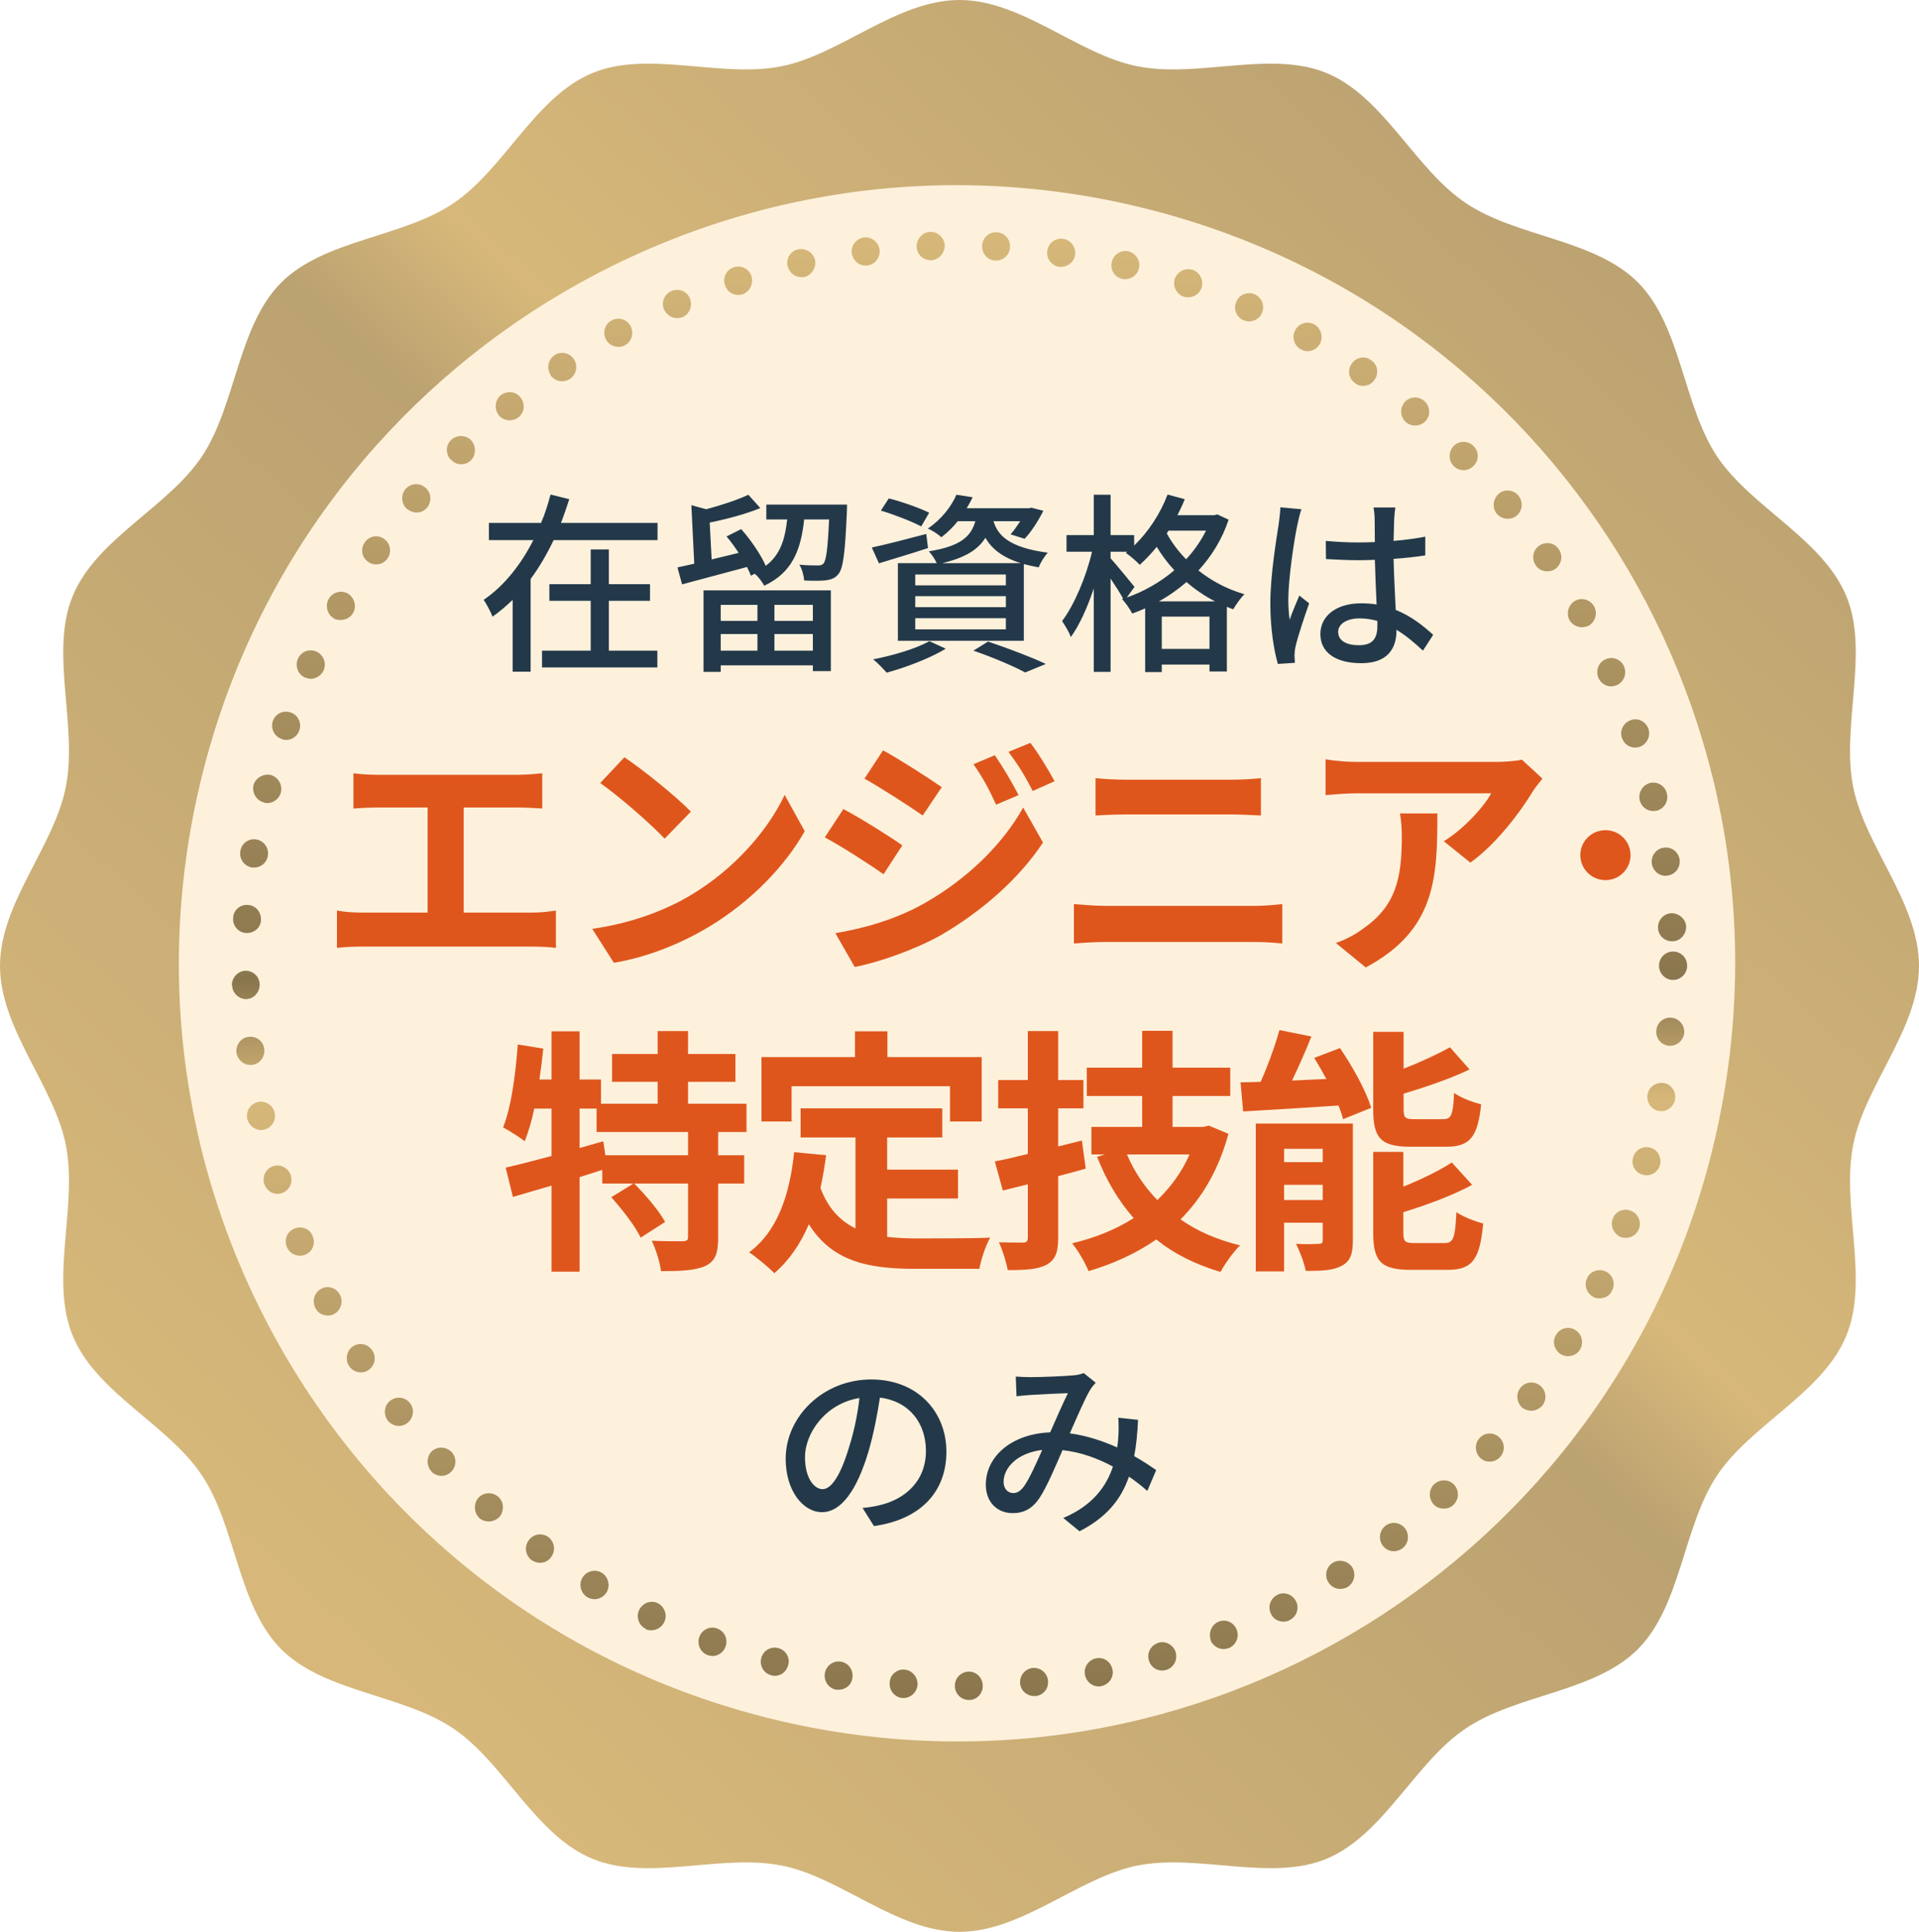
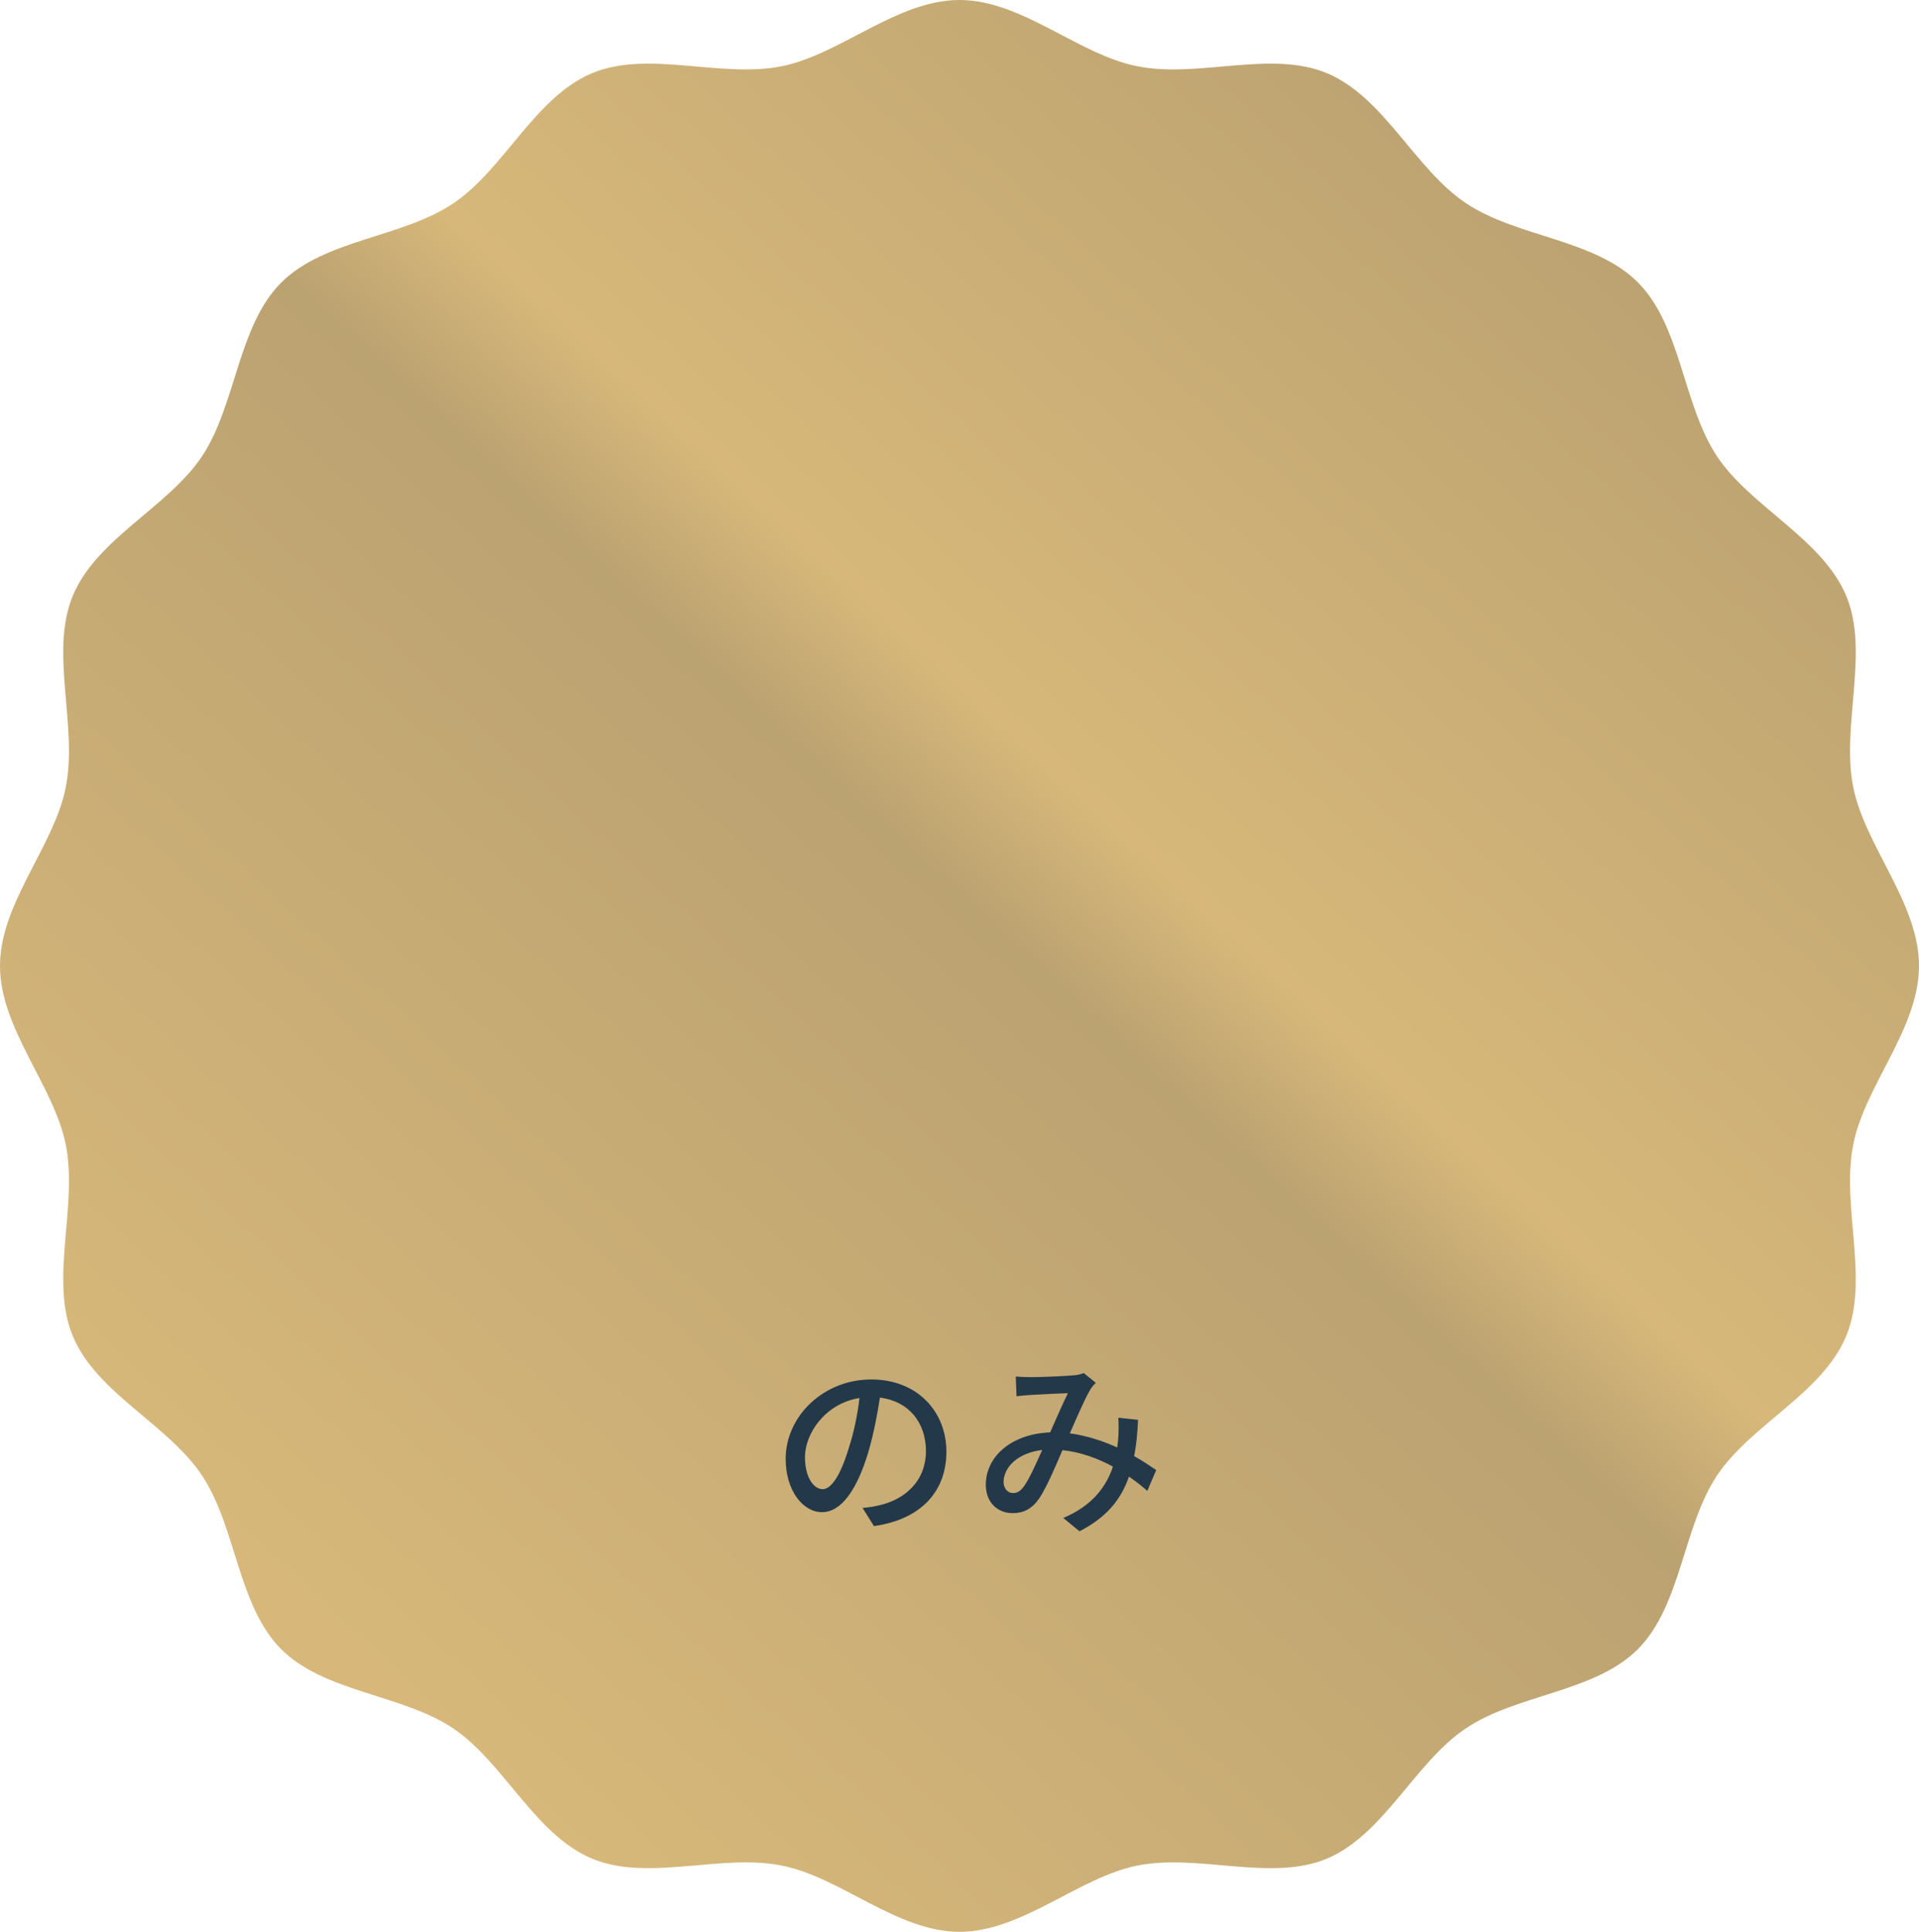
<svg xmlns="http://www.w3.org/2000/svg" width="149" height="150" viewBox="0 0 149 150" fill="none">
  <path d="M149 75C149 79.889 144.779 84.292 143.889 88.899C142.948 93.66 145.161 99.343 143.355 103.72C141.525 108.174 135.956 110.606 133.312 114.573C130.667 118.567 130.54 124.659 127.184 128.038C123.828 131.416 117.751 131.544 113.81 134.206C109.868 136.843 107.453 142.449 103.029 144.317C98.681 146.135 93.036 143.908 88.307 144.855C83.73 145.776 79.356 150 74.5 150C69.644 150 65.27 145.751 60.693 144.855C55.964 143.908 50.319 146.135 45.971 144.317C41.547 142.474 39.132 136.869 35.19 134.206C31.224 131.544 25.172 131.416 21.816 128.038C18.46 124.659 18.333 118.541 15.688 114.573C13.069 110.606 7.475 108.174 5.645 103.72C3.839 99.343 6.052 93.66 5.111 88.899C4.195 84.292 0 79.889 0 75C0 70.111 4.221 65.708 5.111 61.101C6.052 56.34 3.839 50.657 5.645 46.28C7.475 41.826 13.044 39.394 15.688 35.427C18.333 31.433 18.46 25.341 21.816 21.962C25.172 18.584 31.249 18.456 35.19 15.793C39.132 13.157 41.547 7.526 45.971 5.683C50.319 3.865 55.964 6.092 60.693 5.145C65.27 4.224 69.644 0 74.5 0C79.356 0 83.73 4.249 88.307 5.145C93.036 6.092 98.681 3.865 103.029 5.683C107.453 7.526 109.868 13.131 113.81 15.768C117.776 18.43 123.828 18.558 127.184 21.937C130.54 25.316 130.667 31.433 133.312 35.427C135.931 39.369 141.499 41.826 143.355 46.28C145.161 50.657 142.948 56.34 143.889 61.101C144.805 65.708 149 70.111 149 75Z" fill="url(#paint0_linear_215_70)" />
-   <path d="M133.098 88.674C140.761 56.205 120.652 23.672 88.183 16.008C55.714 8.345 23.181 28.454 15.517 60.923C7.854 93.392 27.963 125.925 60.432 133.589C92.901 141.252 125.435 121.143 133.098 88.674Z" fill="#FEF1DC" />
-   <path d="M74.144 130.922C74.118 130.306 74.602 129.818 75.212 129.792C75.823 129.792 76.306 130.28 76.306 130.896C76.306 131.512 75.848 132 75.238 132C74.627 132 74.144 131.512 74.144 130.922ZM70.074 131.846C69.463 131.795 69.031 131.256 69.082 130.665C69.082 130.049 69.641 129.587 70.226 129.638C70.837 129.69 71.269 130.229 71.244 130.819C71.193 131.41 70.71 131.846 70.15 131.846H70.074ZM79.206 130.717C79.155 130.1 79.588 129.587 80.173 129.51C80.783 129.459 81.318 129.895 81.368 130.485C81.445 131.102 81.012 131.641 80.402 131.692H80.3C79.74 131.692 79.257 131.281 79.206 130.717ZM64.935 131.204C64.35 131.102 63.943 130.537 64.045 129.921C64.146 129.33 64.706 128.92 65.291 129.022C65.902 129.125 66.283 129.69 66.181 130.306C66.105 130.845 65.647 131.204 65.113 131.204H64.935ZM84.243 130.049C84.116 129.459 84.523 128.868 85.108 128.766C85.693 128.637 86.253 129.022 86.38 129.638C86.507 130.229 86.1 130.794 85.515 130.922C85.515 130.922 85.388 130.948 85.312 130.948C84.803 130.948 84.345 130.588 84.243 130.049ZM59.873 130.075C59.288 129.921 58.957 129.33 59.109 128.74C59.262 128.15 59.847 127.816 60.432 127.97C61.017 128.124 61.373 128.714 61.195 129.305C61.068 129.792 60.636 130.126 60.152 130.126C60.152 130.126 59.974 130.126 59.873 130.075ZM89.204 128.92C89.026 128.355 89.356 127.739 89.942 127.559H89.916C90.501 127.379 91.112 127.713 91.29 128.304C91.442 128.894 91.137 129.484 90.552 129.664C90.552 129.664 90.349 129.715 90.247 129.715C89.763 129.715 89.331 129.407 89.204 128.92ZM54.937 128.509C54.378 128.304 54.098 127.662 54.301 127.097C54.505 126.532 55.141 126.224 55.701 126.455C56.26 126.661 56.54 127.277 56.337 127.842C56.184 128.304 55.752 128.586 55.319 128.586C55.319 128.586 55.065 128.56 54.937 128.509ZM94.012 127.354C93.808 126.789 94.063 126.147 94.622 125.916C95.182 125.685 95.792 125.968 96.021 126.532C96.25 127.097 95.971 127.739 95.411 127.97C95.411 127.97 95.156 128.047 95.004 128.047C94.571 128.047 94.164 127.764 93.986 127.354H94.012ZM50.155 126.481C49.595 126.224 49.366 125.557 49.621 125.018C49.901 124.453 50.536 124.222 51.071 124.479C51.605 124.761 51.834 125.403 51.58 125.942C51.376 126.353 50.994 126.584 50.587 126.584C50.435 126.584 50.282 126.584 50.104 126.481H50.155ZM98.692 125.326C98.413 124.787 98.616 124.119 99.176 123.837C99.685 123.555 100.346 123.786 100.626 124.325C100.906 124.864 100.677 125.531 100.143 125.788C99.99 125.891 99.812 125.916 99.659 125.916C99.252 125.916 98.871 125.711 98.692 125.326ZM45.601 124.017C45.093 123.709 44.914 123.016 45.22 122.502C45.525 121.989 46.212 121.809 46.721 122.117C47.229 122.425 47.407 123.118 47.102 123.632C46.899 123.965 46.542 124.171 46.161 124.171C45.983 124.171 45.779 124.119 45.601 124.017ZM103.144 122.862C102.814 122.348 102.966 121.681 103.475 121.347C103.984 121.039 104.671 121.193 105.001 121.706C105.307 122.22 105.154 122.887 104.645 123.221C104.467 123.324 104.264 123.375 104.06 123.375C103.704 123.375 103.348 123.195 103.144 122.862ZM41.277 121.142C40.793 120.782 40.692 120.089 41.048 119.602C41.404 119.114 42.065 118.985 42.574 119.345C43.057 119.704 43.159 120.397 42.803 120.885C42.599 121.193 42.269 121.347 41.913 121.347C41.709 121.347 41.48 121.27 41.277 121.142ZM107.367 120.012C107.011 119.55 107.087 118.857 107.571 118.472C108.029 118.113 108.715 118.19 109.097 118.677C109.453 119.165 109.377 119.858 108.894 120.218C108.69 120.372 108.461 120.449 108.232 120.449C107.901 120.449 107.571 120.295 107.367 120.012ZM37.232 117.882C36.799 117.471 36.748 116.778 37.13 116.316C37.537 115.854 38.224 115.828 38.682 116.213C39.14 116.624 39.165 117.317 38.784 117.779C38.555 118.01 38.249 118.138 37.97 118.138C37.715 118.138 37.435 118.061 37.232 117.882ZM111.31 116.804C110.903 116.341 110.929 115.648 111.361 115.238C111.819 114.827 112.506 114.853 112.913 115.289C113.32 115.751 113.294 116.444 112.837 116.855C112.633 117.06 112.379 117.137 112.099 117.137C111.819 117.137 111.514 117.035 111.31 116.804ZM33.518 114.262C33.085 113.826 33.111 113.107 33.518 112.696C33.95 112.286 34.637 112.311 35.07 112.748C35.477 113.184 35.451 113.877 35.019 114.288C34.815 114.493 34.535 114.596 34.281 114.596C33.976 114.596 33.696 114.468 33.492 114.262H33.518ZM114.948 113.21C114.516 112.825 114.465 112.106 114.872 111.67C115.279 111.208 115.966 111.182 116.398 111.593C116.856 111.978 116.881 112.696 116.474 113.133C116.271 113.364 115.966 113.492 115.66 113.492C115.406 113.492 115.152 113.415 114.948 113.21ZM30.109 110.309C29.753 109.821 29.829 109.128 30.287 108.769C30.77 108.384 31.457 108.461 31.839 108.949C32.195 109.411 32.119 110.104 31.635 110.489C31.432 110.643 31.203 110.72 30.974 110.72C30.643 110.72 30.338 110.566 30.109 110.309ZM118.23 109.334C117.772 108.949 117.67 108.281 118.026 107.793C118.382 107.306 119.069 107.203 119.552 107.562C120.036 107.922 120.138 108.615 119.781 109.103C119.552 109.385 119.222 109.539 118.891 109.539C118.662 109.539 118.433 109.462 118.23 109.334ZM27.107 106.074C26.776 105.56 26.904 104.867 27.412 104.533C27.921 104.2 28.583 104.354 28.913 104.867C29.244 105.381 29.117 106.048 28.608 106.382C28.43 106.51 28.227 106.561 28.023 106.561C27.667 106.561 27.311 106.382 27.107 106.074ZM121.181 105.15C120.672 104.816 120.494 104.148 120.824 103.635C121.13 103.122 121.817 102.942 122.325 103.276C122.834 103.584 122.987 104.251 122.681 104.79C122.478 105.124 122.122 105.304 121.74 105.304C121.562 105.304 121.359 105.252 121.181 105.15ZM24.487 101.556C24.207 101.017 24.411 100.349 24.945 100.067C25.454 99.785 26.115 99.99 26.395 100.529C26.675 101.068 26.471 101.735 25.962 102.018C25.784 102.12 25.606 102.146 25.454 102.146C25.047 102.146 24.665 101.941 24.487 101.556ZM123.724 100.709C123.19 100.426 122.961 99.785 123.241 99.22C123.495 98.681 124.157 98.475 124.691 98.732C125.225 98.989 125.454 99.656 125.174 100.195C124.996 100.606 124.615 100.811 124.208 100.811C124.055 100.811 123.877 100.811 123.724 100.709ZM22.274 96.832C22.045 96.268 22.274 95.626 22.859 95.395C23.419 95.164 24.055 95.395 24.283 95.985C24.512 96.55 24.283 97.192 23.698 97.423C23.571 97.474 23.419 97.5 23.266 97.5C22.859 97.5 22.452 97.243 22.274 96.832ZM125.861 96.062C125.302 95.831 124.996 95.19 125.225 94.625C125.429 94.06 126.065 93.778 126.624 94.009C127.184 94.214 127.464 94.856 127.26 95.421C127.082 95.857 126.675 96.114 126.243 96.114C126.243 96.114 125.989 96.114 125.861 96.062ZM20.518 91.93C20.34 91.339 20.646 90.723 21.231 90.543C21.79 90.364 22.401 90.698 22.579 91.262C22.757 91.853 22.452 92.469 21.867 92.648C21.867 92.648 21.663 92.7 21.561 92.7C21.078 92.7 20.671 92.392 20.518 91.93ZM127.54 91.211C126.955 91.057 126.624 90.441 126.803 89.876C126.955 89.286 127.54 88.952 128.125 89.106C128.71 89.26 129.041 89.876 128.889 90.466C128.761 90.954 128.303 91.262 127.846 91.262C127.846 91.262 127.642 91.237 127.54 91.211ZM19.196 86.873C19.068 86.282 19.45 85.692 20.035 85.564C20.62 85.435 21.205 85.82 21.332 86.411C21.46 87.001 21.078 87.591 20.493 87.72C20.493 87.72 20.34 87.746 20.264 87.746C19.781 87.746 19.323 87.386 19.196 86.873ZM128.787 86.257C128.202 86.154 127.82 85.564 127.922 84.973C128.024 84.383 128.609 83.998 129.194 84.1C129.779 84.203 130.161 84.768 130.059 85.384C129.957 85.897 129.499 86.282 128.99 86.282C128.99 86.282 128.863 86.257 128.787 86.257ZM18.356 81.713C18.305 81.123 18.712 80.558 19.323 80.507C19.908 80.43 20.468 80.866 20.518 81.456C20.595 82.073 20.162 82.612 19.577 82.689H19.45C18.89 82.689 18.433 82.278 18.356 81.713ZM129.575 81.2C128.99 81.148 128.532 80.609 128.609 79.993C128.66 79.403 129.168 78.966 129.779 79.018C130.364 79.069 130.822 79.608 130.771 80.199C130.72 80.763 130.237 81.2 129.677 81.2H129.575ZM18 76.502C18 75.912 18.458 75.398 19.068 75.373C19.654 75.373 20.162 75.835 20.162 76.451C20.162 77.067 19.704 77.555 19.119 77.58C18.534 77.58 18.025 77.093 18.025 76.502H18ZM128.812 74.988C128.812 74.372 129.296 73.884 129.906 73.884C130.517 73.884 131 74.372 131 74.988C131 75.578 130.517 76.091 129.906 76.091C129.296 76.091 128.812 75.578 128.812 74.988ZM128.736 72.061C128.71 71.445 129.168 70.932 129.779 70.906C130.364 70.906 130.873 71.343 130.924 71.933C130.924 72.549 130.491 73.062 129.881 73.088H129.83C129.245 73.088 128.761 72.652 128.736 72.061ZM19.119 72.446C18.509 72.421 18.051 71.882 18.102 71.291C18.102 70.675 18.661 70.213 19.247 70.264C19.857 70.29 20.29 70.829 20.264 71.42C20.264 72.01 19.755 72.446 19.17 72.446H19.119ZM128.253 67.056C128.176 66.465 128.583 65.901 129.168 65.824C129.779 65.721 130.313 66.132 130.415 66.748C130.491 67.338 130.084 67.903 129.499 67.98C129.499 67.98 129.372 68.005 129.321 68.005C128.787 68.005 128.329 67.595 128.253 67.056ZM19.577 67.364C18.967 67.261 18.56 66.696 18.661 66.106C18.738 65.49 19.297 65.079 19.908 65.182C20.493 65.284 20.9 65.849 20.798 66.44C20.722 66.979 20.264 67.364 19.73 67.364H19.577ZM127.311 62.127C127.184 61.537 127.54 60.946 128.125 60.792C128.71 60.664 129.296 61.023 129.423 61.614C129.575 62.204 129.219 62.795 128.634 62.949C128.634 62.949 128.456 62.974 128.38 62.974C127.871 62.974 127.439 62.641 127.311 62.127ZM20.493 62.307C19.908 62.153 19.552 61.562 19.679 60.972C19.832 60.407 20.442 60.048 21.027 60.176C21.587 60.33 21.943 60.921 21.816 61.511C21.689 62.025 21.231 62.358 20.747 62.358C20.747 62.358 20.569 62.358 20.493 62.307ZM125.938 57.301C125.734 56.736 126.039 56.12 126.624 55.915C127.184 55.71 127.795 56.018 127.998 56.608C128.176 57.173 127.871 57.789 127.311 57.994C127.311 57.994 127.082 58.046 126.955 58.046C126.497 58.046 126.09 57.763 125.938 57.301ZM21.867 57.378C21.282 57.173 21.002 56.557 21.18 55.992C21.383 55.402 22.019 55.119 22.579 55.325C23.139 55.504 23.444 56.146 23.24 56.711C23.088 57.173 22.655 57.455 22.223 57.455C22.096 57.455 21.968 57.43 21.867 57.378ZM124.106 52.629C123.877 52.09 124.106 51.423 124.666 51.192C125.2 50.935 125.861 51.192 126.09 51.731C126.345 52.296 126.09 52.937 125.556 53.194C125.403 53.245 125.251 53.297 125.098 53.297C124.691 53.297 124.284 53.04 124.106 52.629ZM23.673 52.604C23.113 52.347 22.884 51.68 23.139 51.141C23.393 50.576 24.029 50.345 24.589 50.602C25.123 50.858 25.377 51.5 25.123 52.065C24.945 52.45 24.538 52.706 24.131 52.706C23.978 52.706 23.826 52.655 23.673 52.604ZM121.867 48.163C121.588 47.624 121.766 46.956 122.3 46.648C122.809 46.366 123.47 46.546 123.775 47.085C124.055 47.598 123.877 48.266 123.368 48.574C123.19 48.651 123.012 48.702 122.809 48.702C122.452 48.702 122.071 48.496 121.867 48.163ZM25.912 48.009C25.403 47.701 25.225 47.033 25.53 46.494C25.81 45.981 26.497 45.801 27.005 46.084C27.514 46.392 27.718 47.085 27.412 47.598C27.209 47.958 26.827 48.137 26.471 48.137C26.268 48.137 26.09 48.137 25.912 48.009ZM119.247 43.902C118.891 43.388 119.018 42.695 119.527 42.361C120.01 42.028 120.697 42.13 121.028 42.644C121.384 43.132 121.257 43.825 120.748 44.184C120.57 44.312 120.341 44.364 120.138 44.364C119.781 44.364 119.451 44.21 119.247 43.902ZM28.583 43.619C28.074 43.286 27.972 42.593 28.328 42.105C28.659 41.617 29.346 41.489 29.829 41.848C30.312 42.182 30.44 42.875 30.084 43.363C29.88 43.671 29.549 43.825 29.193 43.825C28.99 43.825 28.761 43.773 28.583 43.619ZM116.22 39.897C115.838 39.435 115.915 38.742 116.373 38.331C116.83 37.946 117.517 38.023 117.899 38.485C118.281 38.947 118.23 39.641 117.772 40.026C117.568 40.205 117.314 40.282 117.059 40.282C116.754 40.282 116.449 40.154 116.22 39.897ZM31.61 39.538C31.152 39.127 31.101 38.434 31.483 37.972C31.89 37.51 32.577 37.459 33.034 37.869C33.492 38.254 33.543 38.947 33.162 39.41C32.958 39.666 32.653 39.794 32.348 39.794C32.093 39.794 31.839 39.692 31.635 39.538H31.61ZM112.862 36.175C112.455 35.764 112.455 35.071 112.862 34.635C113.294 34.199 113.981 34.199 114.414 34.635C114.846 35.046 114.846 35.764 114.414 36.175C114.185 36.406 113.905 36.509 113.651 36.509C113.345 36.509 113.091 36.406 112.862 36.175ZM35.019 35.713C34.586 35.277 34.586 34.584 35.019 34.173C35.451 33.736 36.163 33.762 36.571 34.173C36.977 34.609 36.977 35.328 36.571 35.739C36.367 35.944 36.087 36.047 35.807 36.047C35.528 36.047 35.248 35.944 35.044 35.713H35.019ZM109.199 32.812C108.715 32.427 108.665 31.709 109.046 31.247C109.428 30.785 110.115 30.733 110.572 31.118C111.03 31.503 111.107 32.196 110.725 32.658C110.496 32.915 110.191 33.043 109.886 33.043C109.631 33.043 109.402 32.966 109.199 32.812ZM38.733 32.248C38.351 31.76 38.428 31.067 38.885 30.682C39.369 30.322 40.056 30.374 40.412 30.861C40.793 31.323 40.742 32.017 40.259 32.402C40.056 32.556 39.827 32.633 39.572 32.633C39.267 32.633 38.936 32.504 38.733 32.248ZM105.23 29.758C104.722 29.424 104.594 28.731 104.95 28.243C105.281 27.73 105.968 27.601 106.451 27.961C106.96 28.294 107.087 28.988 106.731 29.475C106.528 29.809 106.172 29.963 105.841 29.963C105.612 29.963 105.408 29.912 105.23 29.758ZM42.752 29.116C42.421 28.602 42.549 27.935 43.057 27.576C43.566 27.242 44.228 27.396 44.558 27.884C44.889 28.397 44.762 29.09 44.253 29.424C44.05 29.552 43.846 29.604 43.642 29.604C43.286 29.604 42.956 29.424 42.727 29.116H42.752ZM100.982 27.114C100.473 26.831 100.27 26.138 100.575 25.625C100.855 25.086 101.542 24.906 102.05 25.189C102.585 25.497 102.763 26.164 102.483 26.703C102.279 27.062 101.898 27.268 101.516 27.268C101.338 27.268 101.16 27.216 100.982 27.114ZM47.051 26.369C46.772 25.83 46.95 25.163 47.484 24.88C48.018 24.598 48.679 24.778 48.959 25.317C49.239 25.856 49.061 26.523 48.527 26.806C48.374 26.908 48.171 26.934 48.018 26.934C47.611 26.934 47.255 26.729 47.051 26.369ZM96.53 24.855C95.996 24.624 95.742 23.982 95.996 23.417C96.225 22.852 96.886 22.622 97.421 22.852C97.98 23.109 98.235 23.751 97.98 24.316C97.802 24.726 97.395 24.957 96.988 24.957C96.835 24.957 96.683 24.932 96.53 24.855ZM51.554 24.033C51.325 23.469 51.58 22.827 52.139 22.596C52.699 22.365 53.335 22.596 53.564 23.161C53.793 23.725 53.564 24.367 53.004 24.624C52.851 24.675 52.724 24.701 52.572 24.701C52.139 24.701 51.758 24.444 51.554 24.033ZM91.9 23.032C91.341 22.852 91.035 22.211 91.213 21.646C91.417 21.081 92.028 20.773 92.613 20.953C93.172 21.158 93.478 21.774 93.299 22.339C93.147 22.801 92.714 23.084 92.256 23.084C92.256 23.084 92.028 23.084 91.9 23.032ZM56.286 22.134C56.082 21.569 56.413 20.927 56.972 20.748C57.558 20.568 58.168 20.876 58.346 21.441C58.524 22.031 58.219 22.647 57.659 22.852C57.659 22.852 57.43 22.904 57.303 22.904C56.845 22.904 56.438 22.596 56.286 22.134ZM87.118 21.646C86.533 21.518 86.177 20.927 86.329 20.337C86.456 19.747 87.041 19.387 87.626 19.515C88.212 19.669 88.568 20.26 88.441 20.825C88.313 21.338 87.881 21.672 87.372 21.672C87.372 21.672 87.219 21.672 87.118 21.672V21.646ZM61.145 20.671C61.017 20.08 61.373 19.49 61.959 19.361C62.544 19.233 63.129 19.593 63.281 20.183C63.409 20.773 63.027 21.364 62.442 21.518C62.442 21.518 62.289 21.518 62.213 21.518C61.704 21.518 61.272 21.158 61.145 20.645V20.671ZM82.233 20.722C81.648 20.619 81.216 20.08 81.318 19.464C81.394 18.874 81.954 18.463 82.539 18.54C83.124 18.617 83.556 19.182 83.48 19.772C83.404 20.337 82.92 20.722 82.386 20.722H82.233ZM66.131 19.669C66.054 19.079 66.461 18.54 67.072 18.437C67.657 18.36 68.217 18.797 68.293 19.387C68.369 20.003 67.937 20.542 67.352 20.619C67.352 20.619 67.25 20.619 67.199 20.619C66.665 20.619 66.207 20.209 66.131 19.644V19.669ZM77.273 20.234C76.688 20.209 76.23 19.695 76.255 19.079C76.281 18.463 76.79 18.001 77.4 18.027C78.011 18.078 78.469 18.591 78.418 19.182C78.418 19.772 77.909 20.234 77.324 20.234H77.273ZM71.168 19.156C71.168 18.54 71.625 18.027 72.21 18.001C72.821 17.975 73.33 18.463 73.355 19.053C73.355 19.669 72.897 20.183 72.312 20.209H72.261C71.676 20.209 71.193 19.747 71.168 19.156Z" fill="url(#paint1_linear_215_70)" />
-   <path d="M47.275 46.65V50.52H51.04V51.825H42.085V50.52H45.865V46.65H42.655V45.36H45.865V42.66H47.275V45.36H50.47V46.65H47.275ZM43.555 40.605H51.055V41.94H42.985C42.475 43.005 41.89 44.025 41.2 44.955V52.155H39.805V46.575C39.325 47.04 38.8 47.49 38.245 47.88C38.095 47.505 37.78 46.905 37.555 46.575C39.205 45.45 40.48 43.77 41.41 41.94H37.96V40.605H42.01C42.325 39.87 42.55 39.135 42.745 38.4L44.2 38.76C44.005 39.375 43.795 39.99 43.555 40.605ZM58.81 46.965H55.96V48.21H58.81V46.965ZM63.115 48.21V46.965H60.13V48.21H63.115ZM60.13 50.52H63.115V49.23H60.13V50.52ZM55.96 50.52H58.81V49.23H55.96V50.52ZM54.625 52.17V45.84H64.51V52.11H63.115V51.66H55.96V52.17H54.625ZM59.5 39.18H65.77C65.77 39.18 65.755 39.54 65.755 39.735C65.62 42.915 65.47 44.13 65.095 44.58C64.84 44.895 64.54 45 64.135 45.06C63.76 45.105 63.115 45.105 62.44 45.075C62.41 44.685 62.275 44.175 62.065 43.845C62.68 43.905 63.235 43.905 63.475 43.905C63.685 43.905 63.82 43.89 63.94 43.755C64.15 43.5 64.27 42.615 64.375 40.335H62.44C62.185 42.66 61.555 44.445 59.335 45.48C59.2 45.21 58.885 44.775 58.6 44.55L58.3 44.7C58.225 44.49 58.12 44.265 58 44.025C56.215 44.505 54.37 45 52.96 45.375L52.6 44.055C52.99 43.98 53.425 43.875 53.905 43.77L53.68 39.225L54.835 39.54C56.02 39.225 57.295 38.805 58.105 38.415L59.035 39.45C57.91 39.915 56.44 40.305 55.105 40.575L55.255 43.44L57.355 42.93C57.055 42.48 56.74 42.03 56.41 41.655L57.55 41.085C58.3 41.925 59.095 43.095 59.455 43.935C60.595 43.08 60.955 41.85 61.12 40.335H59.5V39.18ZM73.165 43.725H79.255C77.755 43.26 76.975 42.555 76.51 41.76C75.94 42.675 74.95 43.305 73.165 43.725ZM78.1 45.45V44.61H71.065V45.45H78.1ZM78.1 47.145V46.29H71.065V47.145H78.1ZM78.1 48.87V48H71.065V48.87H78.1ZM75.73 40.47H74.365C74.005 40.92 73.585 41.34 73.09 41.715C72.835 41.475 72.37 41.175 72.04 41.04C73.15 40.29 73.885 39.285 74.26 38.415L75.52 38.61C75.385 38.895 75.235 39.18 75.055 39.465H79.87L80.08 39.42L81.01 39.66C80.62 40.44 80.065 41.31 79.555 41.835L78.46 41.49C78.715 41.22 78.97 40.845 79.21 40.47H77.14C77.47 41.55 78.31 42.51 81.355 42.915C81.1 43.185 80.77 43.71 80.65 44.055C80.23 43.98 79.84 43.89 79.495 43.8V49.755H69.715V43.725H72.73C72.595 43.425 72.325 43.02 72.115 42.81C74.53 42.42 75.385 41.7 75.73 40.47ZM72.145 39.81L71.53 40.875C70.825 40.5 69.445 39.96 68.395 39.645L69.01 38.7C70.03 38.955 71.425 39.45 72.145 39.81ZM71.92 41.46L72.055 42.555C70.75 42.99 69.355 43.395 68.245 43.74L67.69 42.51C68.785 42.285 70.375 41.865 71.92 41.46ZM72.16 49.785L73.435 50.37C72.22 51.105 70.345 51.825 68.845 52.23C68.605 51.96 68.11 51.435 67.795 51.195C69.34 50.895 71.125 50.37 72.16 49.785ZM75.58 50.52L76.72 49.815C78.325 50.355 80.125 51.045 81.205 51.555L79.6 52.215C78.715 51.735 77.14 51.06 75.58 50.52ZM89.98 46.695H94.345C93.52 46.275 92.77 45.75 92.125 45.195C91.465 45.765 90.745 46.275 89.98 46.695ZM90.205 50.385H93.91V47.88H90.205V50.385ZM88.09 45.57L87.49 46.395C88.81 45.93 90.085 45.21 91.18 44.28C90.64 43.695 90.19 43.08 89.815 42.465C89.38 42.99 88.945 43.455 88.495 43.86C88.27 43.605 87.73 43.14 87.415 42.93L87.52 42.84H86.23V43.35C86.635 43.785 87.805 45.225 88.09 45.57ZM93.64 41.205H90.73L90.595 41.415C90.955 42.09 91.465 42.78 92.095 43.425C92.71 42.765 93.235 42.015 93.64 41.205ZM94.525 39.945L95.395 40.35C94.885 41.895 94.06 43.2 93.055 44.295C94.03 45.075 95.23 45.735 96.625 46.14C96.34 46.41 95.95 46.965 95.755 47.31C95.59 47.25 95.425 47.19 95.26 47.115V52.14H93.91V51.6H90.205V52.185H88.915V47.235C88.585 47.385 88.255 47.52 87.91 47.64C87.745 47.31 87.4 46.8 87.115 46.515L87.205 46.485C86.98 46.065 86.59 45.465 86.23 44.925V52.17H84.925V45.69C84.43 47.175 83.8 48.57 83.14 49.47C83.02 49.08 82.675 48.54 82.465 48.225C83.41 46.98 84.34 44.775 84.79 42.84H82.81V41.55H84.925V38.415H86.23V41.55H88.06V42.36C89.155 41.31 90.085 39.9 90.655 38.4L91.99 38.76C91.825 39.18 91.63 39.6 91.42 40.005H94.27L94.525 39.945ZM99.415 39.39L101.05 39.54C100.945 39.795 100.81 40.41 100.75 40.68C100.48 41.88 100.03 44.97 100.03 46.56C100.03 47.085 100.06 47.58 100.135 48.12C100.345 47.505 100.66 46.785 100.885 46.245L101.65 46.845C101.26 47.955 100.75 49.47 100.585 50.235C100.54 50.43 100.51 50.73 100.51 50.91C100.525 51.06 100.525 51.285 100.54 51.465L99.22 51.555C98.92 50.52 98.635 48.855 98.635 46.845C98.635 44.625 99.115 41.805 99.295 40.62C99.34 40.245 99.4 39.78 99.415 39.39ZM106.945 48.615V48.21C106.495 48.09 106.045 48.015 105.565 48.015C104.575 48.015 103.9 48.45 103.9 49.065C103.9 49.755 104.56 50.1 105.505 50.1C106.6 50.1 106.945 49.545 106.945 48.615ZM111.28 49.29L110.485 50.52C109.795 49.875 109.12 49.32 108.43 48.9V48.945C108.43 50.325 107.77 51.495 105.7 51.495C103.69 51.495 102.52 50.655 102.52 49.23C102.52 47.865 103.705 46.845 105.685 46.845C106.105 46.845 106.51 46.875 106.885 46.935C106.84 45.9 106.78 44.625 106.75 43.47C106.33 43.485 105.91 43.5 105.49 43.5C104.635 43.5 103.825 43.455 102.955 43.41L102.94 42C103.795 42.075 104.62 42.12 105.505 42.12C105.925 42.12 106.33 42.105 106.75 42.09C106.75 41.355 106.735 40.725 106.735 40.35C106.735 40.095 106.705 39.69 106.645 39.405H108.34C108.295 39.705 108.265 40.02 108.25 40.32C108.235 40.695 108.22 41.325 108.205 42C109.075 41.925 109.9 41.82 110.665 41.67V43.125C109.9 43.245 109.06 43.335 108.205 43.395C108.235 44.88 108.325 46.215 108.37 47.355C109.6 47.85 110.53 48.615 111.28 49.29Z" fill="#23394A" />
-   <path d="M36.003 70.86H41.303C42.023 70.86 42.663 70.78 43.163 70.7V73.6C42.603 73.52 41.763 73.5 41.303 73.5H28.123C27.523 73.5 26.823 73.52 26.163 73.6V70.7C26.783 70.82 27.503 70.86 28.123 70.86H33.203V62.7H29.343C28.803 62.7 27.943 62.74 27.443 62.78V60.04C27.963 60.12 28.783 60.16 29.343 60.16H40.223C40.823 60.16 41.523 60.1 42.103 60.04V62.78C41.503 62.74 40.803 62.7 40.223 62.7H36.003V70.86ZM48.483 58.8C49.883 59.74 52.483 61.82 53.643 63.02L51.603 65.12C50.563 64 48.063 61.82 46.603 60.8L48.483 58.8ZM45.983 72.12C49.103 71.68 51.703 70.66 53.643 69.5C57.043 67.48 59.663 64.42 60.923 61.72L62.483 64.54C60.963 67.24 58.303 70 55.083 71.94C53.063 73.16 50.483 74.28 47.663 74.76L45.983 72.12ZM77.243 58.64C77.823 59.48 78.623 60.82 79.083 61.74L77.343 62.48C76.763 61.22 76.303 60.36 75.583 59.34L77.243 58.64ZM80.003 57.68C80.623 58.48 81.403 59.78 81.883 60.66L80.183 61.42C79.543 60.16 79.043 59.38 78.303 58.38L80.003 57.68ZM68.563 58.26C69.883 58.98 72.083 60.4 73.123 61.12L71.643 63.32C70.523 62.54 68.443 61.2 67.123 60.46L68.563 58.26ZM64.863 72.46C67.103 72.08 69.503 71.4 71.663 70.2C75.063 68.3 77.863 65.56 79.443 62.7L80.983 65.42C79.143 68.2 76.303 70.72 73.043 72.62C71.003 73.76 68.123 74.76 66.363 75.08L64.863 72.46ZM65.483 62.82C66.843 63.54 69.043 64.92 70.063 65.64L68.603 67.88C67.463 67.08 65.383 65.74 64.043 65.02L65.483 62.82ZM83.383 73.26V70.2C84.163 70.26 85.103 70.34 85.883 70.34H97.363C98.043 70.34 98.883 70.28 99.563 70.2V73.26C98.863 73.18 97.963 73.14 97.363 73.14H85.883C85.103 73.14 84.123 73.2 83.383 73.26ZM85.063 63.32V60.42C85.783 60.5 86.723 60.54 87.403 60.54H95.683C96.483 60.54 97.343 60.48 97.903 60.42V63.32C97.323 63.3 96.383 63.24 95.683 63.24H87.423C86.663 63.24 85.743 63.28 85.063 63.32ZM108.703 63.16H111.603C111.603 68.12 111.503 72.2 106.043 75.12L103.723 73.22C104.363 73 105.083 72.66 105.823 72.12C108.363 70.36 108.843 68.24 108.843 64.96C108.843 64.34 108.803 63.8 108.703 63.16ZM118.163 58.98L119.763 60.46C119.543 60.72 119.163 61.2 118.983 61.5C118.043 63.06 116.143 65.58 114.163 66.98L112.103 65.32C113.703 64.34 115.263 62.58 115.783 61.6H105.363C104.523 61.6 103.863 61.66 102.923 61.74V58.96C103.683 59.08 104.523 59.16 105.363 59.16H116.143C116.703 59.16 117.803 59.1 118.163 58.98ZM122.703 66.4C122.703 65.32 123.583 64.46 124.663 64.46C125.723 64.46 126.603 65.32 126.603 66.4C126.603 67.48 125.723 68.34 124.663 68.34C123.583 68.34 122.703 67.48 122.703 66.4ZM53.423 89.7V87.9H46.323V86.08H45.003V89.14L46.843 88.62L47.003 89.7H53.423ZM57.963 87.9H55.763V89.7H57.783V91.9H55.763V96.08C55.763 97.28 55.563 97.92 54.763 98.3C53.943 98.66 52.823 98.7 51.323 98.7C51.243 98.02 50.923 97 50.603 96.34C51.603 96.38 52.683 96.38 53.003 96.38C53.343 96.36 53.423 96.3 53.423 96.04V91.9H49.243C50.123 92.78 51.163 94 51.643 94.88L49.743 96.1C49.343 95.24 48.323 93.92 47.463 92.96L49.183 91.9H46.763V90.84C46.183 91.02 45.583 91.22 45.003 91.4V98.74H42.823V92.06C41.743 92.38 40.723 92.68 39.823 92.94L39.263 90.66C40.243 90.44 41.483 90.12 42.823 89.76V86.08H41.483C41.283 87.04 41.023 87.9 40.743 88.62C40.383 88.32 39.523 87.78 39.063 87.54C39.703 85.94 40.023 83.46 40.203 81.1L42.183 81.42C42.103 82.22 42.003 83.02 41.883 83.82H42.823V80.08H45.003V83.82H46.663V85.7H51.063V84H47.523V81.84H51.063V80.06H53.423V81.84H57.103V84H53.423V85.7H57.963V87.9ZM61.463 84.34V87.08H59.123V82.08H66.383V80.08H68.903V82.08H76.223V87.08H73.763V84.34H61.463ZM68.883 93.06V96.04C69.603 96.12 70.363 96.16 71.163 96.16C72.243 96.16 75.543 96.16 76.883 96.1C76.543 96.68 76.163 97.82 76.043 98.52H71.043C67.343 98.52 64.603 97.92 62.803 95.06C62.143 96.6 61.263 97.88 60.123 98.86C59.723 98.44 58.723 97.6 58.163 97.24C60.323 95.64 61.303 92.88 61.663 89.46L64.143 89.7C64.023 90.6 63.883 91.44 63.703 92.24C64.303 93.84 65.243 94.8 66.423 95.38V88.32H62.163V86.06H73.163V88.32H68.883V90.82H74.383V93.06H68.883ZM84.003 88.56L84.303 90.74C83.603 90.94 82.883 91.14 82.163 91.32V96.1C82.163 97.26 81.943 97.82 81.263 98.2C80.603 98.56 79.643 98.62 78.243 98.62C78.143 98.02 77.843 97.08 77.563 96.46C78.343 96.48 79.163 96.48 79.423 96.48C79.723 96.48 79.803 96.38 79.803 96.08V91.96L77.863 92.44L77.243 90.18C77.983 90.04 78.843 89.84 79.803 89.6V86.06H77.503V83.86H79.803V80.06H82.163V83.86H84.123V86.06H82.163V89.02L84.003 88.56ZM92.363 89.64H87.503C88.063 90.96 88.863 92.16 89.863 93.18C90.903 92.18 91.763 91 92.363 89.64ZM93.863 87.4L95.383 88.04C94.623 90.82 93.343 93 91.663 94.68C92.963 95.6 94.503 96.26 96.283 96.7C95.783 97.18 95.103 98.14 94.763 98.76C92.823 98.18 91.163 97.36 89.783 96.24C88.223 97.32 86.463 98.12 84.523 98.7C84.263 98.06 83.683 97.06 83.243 96.54C85.003 96.12 86.623 95.48 88.023 94.58C86.843 93.24 85.903 91.66 85.183 89.82L85.783 89.64H84.743V87.5H88.683V85.1H84.383V82.9H88.683V80.04H91.043V82.9H95.523V85.1H91.043V87.5H93.443L93.863 87.4ZM112.283 89.04H109.523C107.183 89.04 106.623 88.34 106.623 86.14V80.12H108.983V82.98C110.323 82.46 111.643 81.84 112.583 81.32L114.103 83.04C112.603 83.76 110.723 84.4 108.983 84.92V86.1C108.983 86.82 109.103 86.9 109.863 86.9H112.043C112.683 86.9 112.823 86.6 112.903 84.86C113.383 85.22 114.363 85.6 115.003 85.74C114.743 88.3 114.123 89.04 112.283 89.04ZM99.703 93.18H102.703V92H99.703V93.18ZM102.703 89.2H99.703V90.24H102.703V89.2ZM105.043 87.24V96.32C105.043 97.36 104.843 97.94 104.183 98.28C103.503 98.66 102.583 98.68 101.383 98.68C101.263 98.06 100.923 97.14 100.623 96.58C101.323 96.62 102.123 96.6 102.383 96.58C102.623 96.58 102.703 96.52 102.703 96.28V94.94H99.703V98.72H97.503V87.24H105.043ZM102.043 82.14L104.043 81.38C105.023 82.82 106.083 84.72 106.463 86.02L104.283 86.9C104.203 86.58 104.083 86.22 103.923 85.84C101.283 86.02 98.563 86.18 96.523 86.3L96.323 84.04C96.803 84.04 97.323 84.02 97.883 84C98.443 82.74 99.003 81.2 99.343 79.98L101.823 80.48C101.363 81.64 100.823 82.84 100.323 83.9L102.983 83.78C102.683 83.22 102.363 82.66 102.043 82.14ZM109.883 96.52H112.163C112.843 96.52 112.983 96.14 113.083 94.12C113.583 94.48 114.543 94.84 115.163 95C114.903 97.82 114.303 98.6 112.383 98.6H109.543C107.203 98.6 106.623 97.92 106.623 95.72V89.44H108.963V92.14C110.383 91.56 111.763 90.9 112.723 90.26L114.303 92C112.763 92.84 110.783 93.56 108.963 94.12V95.72C108.963 96.42 109.103 96.52 109.883 96.52Z" fill="#DF561D" />
  <path d="M63.868 115.63C64.513 115.63 65.233 114.67 65.923 112.375C66.298 111.205 66.583 109.855 66.733 108.55C64.063 108.985 62.503 111.31 62.503 113.14C62.503 114.85 63.268 115.63 63.868 115.63ZM67.858 118.495L66.973 117.085C67.498 117.04 67.933 116.965 68.293 116.875C70.198 116.44 71.893 115.06 71.893 112.66C71.893 110.5 70.603 108.805 68.323 108.52C68.113 109.855 67.843 111.295 67.438 112.69C66.538 115.72 65.308 117.415 63.823 117.415C62.353 117.415 61.003 115.75 61.003 113.275C61.003 109.975 63.928 107.11 67.648 107.11C71.218 107.11 73.483 109.6 73.483 112.72C73.483 115.825 71.488 117.985 67.858 118.495ZM79.498 115.42C79.948 114.79 80.443 113.65 80.923 112.585C79.003 112.81 77.923 113.95 77.923 115.075C77.923 115.6 78.268 115.93 78.658 115.93C78.973 115.93 79.198 115.81 79.498 115.42ZM89.773 114.145L89.083 115.765C88.663 115.39 88.183 115.015 87.658 114.655C87.028 116.47 85.888 117.835 83.818 118.9L82.558 117.865C84.868 116.89 85.918 115.375 86.413 113.875C85.243 113.245 83.923 112.75 82.498 112.6C81.943 113.89 81.253 115.51 80.698 116.335C80.143 117.145 79.498 117.49 78.628 117.49C77.443 117.49 76.543 116.65 76.543 115.285C76.543 113.05 78.598 111.325 81.538 111.22C82.018 110.14 82.513 108.985 82.918 108.175C82.333 108.19 80.758 108.265 80.083 108.31C79.768 108.325 79.303 108.37 78.928 108.415L78.868 106.885C79.258 106.915 79.723 106.93 80.038 106.93C80.848 106.93 82.633 106.855 83.293 106.795C83.608 106.78 83.923 106.705 84.148 106.615L85.078 107.365C84.913 107.545 84.763 107.71 84.643 107.92C84.253 108.565 83.653 109.96 83.068 111.295C84.403 111.475 85.648 111.895 86.743 112.39C86.788 112.105 86.818 111.82 86.833 111.55C86.863 111.085 86.863 110.56 86.833 110.08L88.363 110.245C88.318 111.28 88.228 112.21 88.063 113.065C88.738 113.44 89.308 113.83 89.773 114.145Z" fill="#23394A" />
  <defs>
    <linearGradient id="paint0_linear_215_70" x1="30.5" y1="131.5" x2="130.5" y2="22.5" gradientUnits="userSpaceOnUse">
      <stop stop-color="#D7B87A" />
      <stop offset="0.51" stop-color="#BBA271" />
      <stop offset="0.591" stop-color="#D7B87A" />
      <stop offset="1" stop-color="#BBA271" />
    </linearGradient>
    <linearGradient id="paint1_linear_215_70" x1="74.5" y1="18" x2="74.5" y2="132" gradientUnits="userSpaceOnUse">
      <stop stop-color="#D7B87A" />
      <stop offset="0.51" stop-color="#8A764E" />
      <stop offset="0.591" stop-color="#D7B87A" />
      <stop offset="1" stop-color="#8A764E" />
    </linearGradient>
  </defs>
</svg>